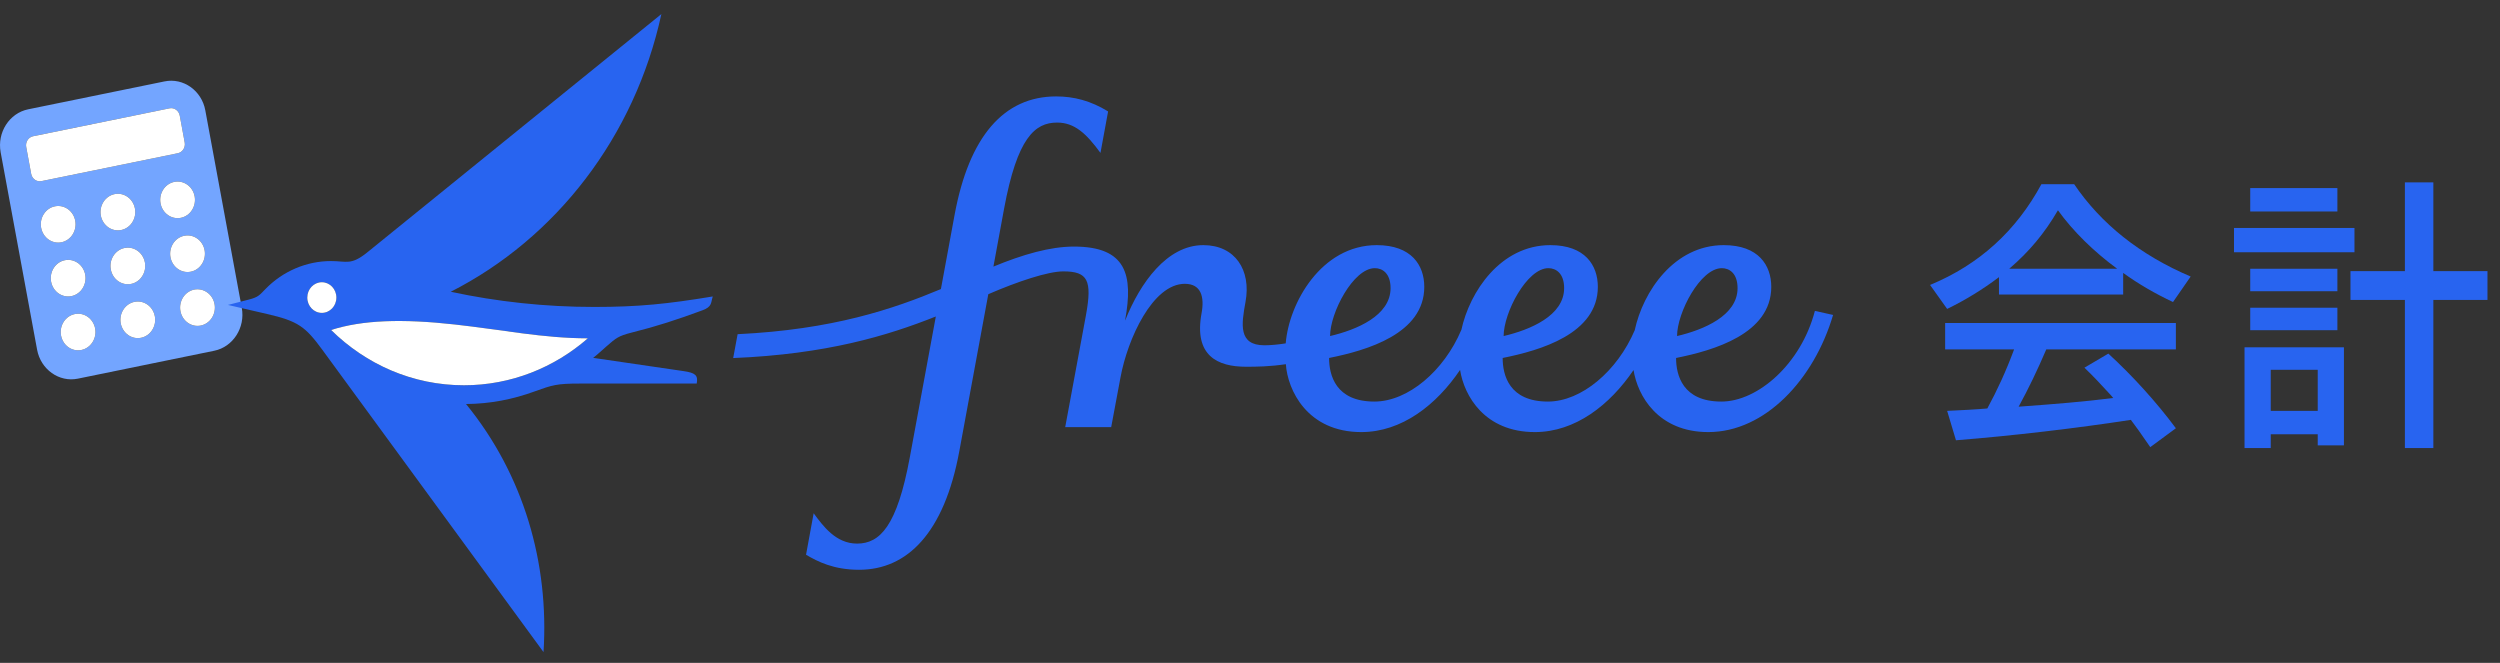
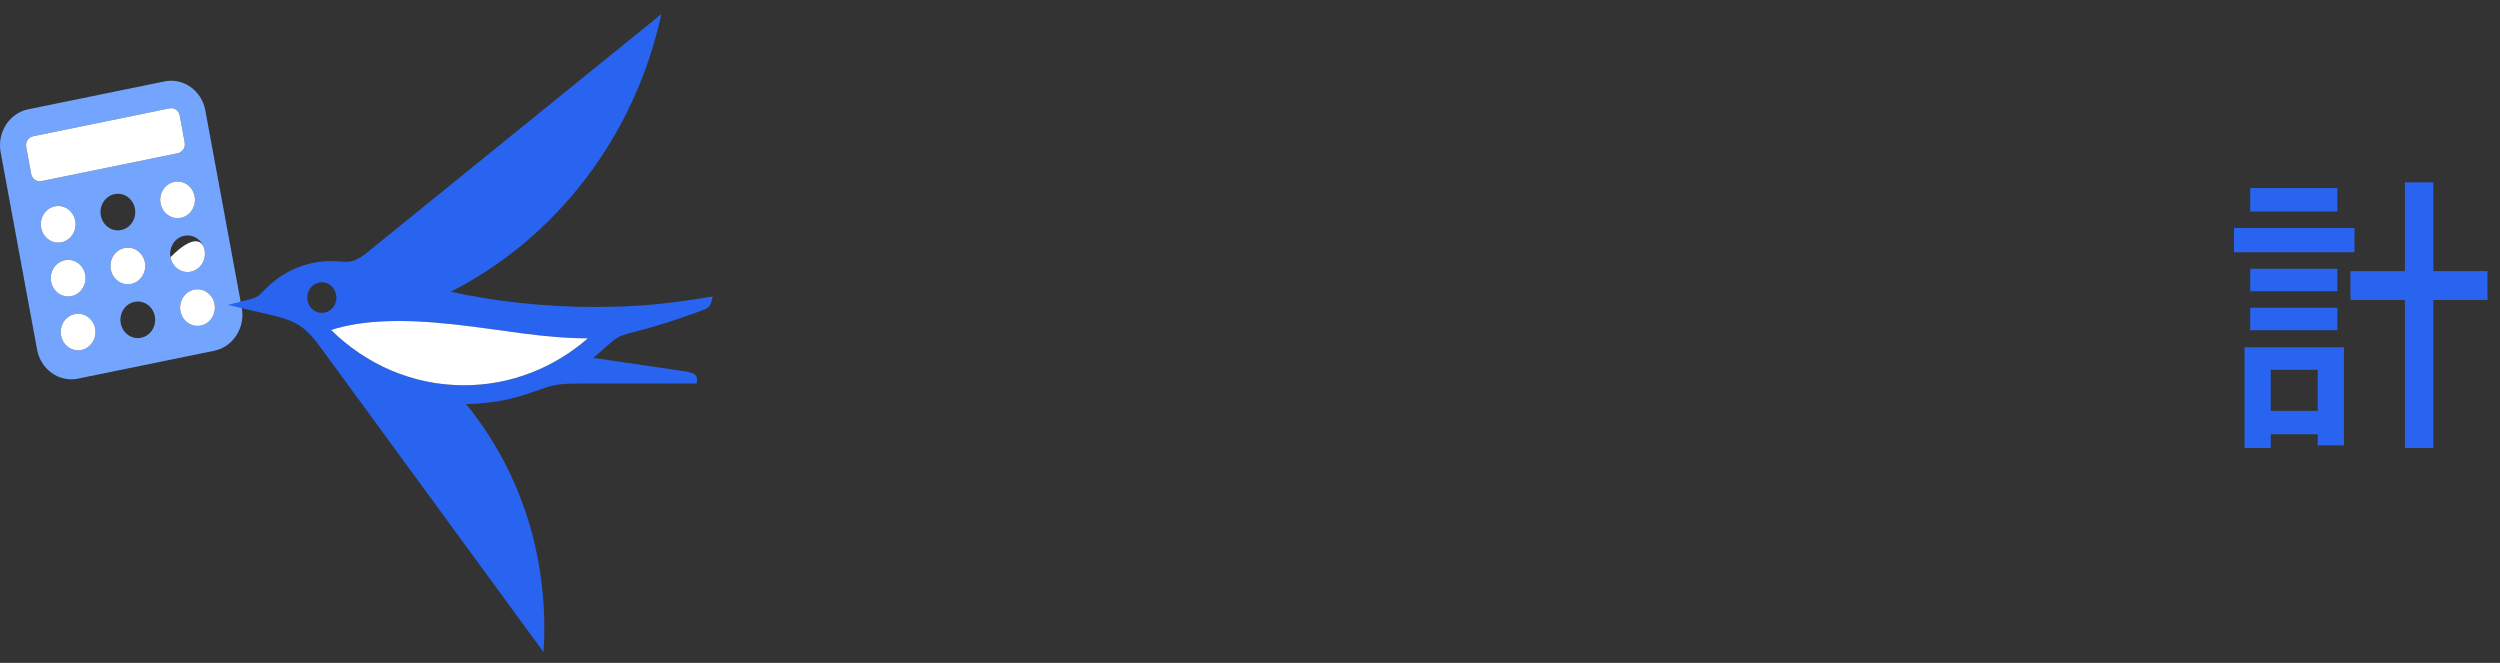
<svg xmlns="http://www.w3.org/2000/svg" width="132" height="35" viewBox="0 0 132 35" fill="none">
  <rect x="0" y="0" width="132" height="35" fill="#333333" stroke="none" />
  <path fill-rule="evenodd" clip-rule="evenodd" d="M12.766 16.254C12.959 17.297 12.306 18.316 11.315 18.519L4.111 19.993C3.12 20.196 2.152 19.508 1.959 18.465L0.034 8.037C-0.159 6.994 0.494 5.975 1.485 5.772L8.689 4.298C9.68 4.095 10.648 4.782 10.84 5.825L12.766 16.254ZM5.024 17.346C5.12 17.87 4.795 18.377 4.298 18.479C3.801 18.581 3.319 18.238 3.223 17.715C3.126 17.192 3.45 16.684 3.948 16.583C4.445 16.481 4.927 16.823 5.024 17.346M8.176 16.701C8.273 17.225 7.948 17.732 7.45 17.834C6.953 17.936 6.471 17.594 6.375 17.07C6.278 16.547 6.603 16.04 7.1 15.938C7.598 15.836 8.079 16.178 8.176 16.701M11.328 16.057C11.425 16.58 11.1 17.087 10.602 17.189C10.105 17.291 9.623 16.949 9.527 16.425C9.43 15.902 9.755 15.395 10.252 15.293C10.75 15.191 11.231 15.533 11.328 16.057M4.499 14.502C4.595 15.026 4.27 15.533 3.773 15.635C3.276 15.737 2.794 15.394 2.698 14.871C2.601 14.347 2.925 13.84 3.423 13.738C3.92 13.637 4.402 13.979 4.499 14.502M3.973 11.658C4.07 12.182 3.745 12.689 3.248 12.79C2.751 12.892 2.269 12.55 2.172 12.027C2.075 11.503 2.4 10.996 2.898 10.894C3.395 10.793 3.877 11.134 3.973 11.658M7.65 13.857C7.747 14.381 7.422 14.888 6.925 14.989C6.428 15.091 5.946 14.749 5.849 14.226C5.752 13.702 6.077 13.195 6.575 13.093C7.072 12.992 7.554 13.334 7.65 13.857M7.125 11.013C7.222 11.537 6.897 12.044 6.4 12.145C5.903 12.247 5.421 11.905 5.324 11.382C5.227 10.858 5.552 10.351 6.05 10.249C6.547 10.148 7.029 10.489 7.125 11.013M10.803 13.212C10.899 13.736 10.575 14.243 10.077 14.345C9.58 14.447 9.098 14.104 9.002 13.581C8.905 13.057 9.23 12.55 9.727 12.449C10.225 12.347 10.706 12.689 10.803 13.212M10.277 10.368C10.374 10.892 10.049 11.399 9.552 11.5C9.055 11.602 8.573 11.26 8.477 10.737C8.38 10.213 8.704 9.706 9.202 9.604C9.699 9.503 10.181 9.845 10.277 10.368M9.752 7.524C9.8 7.785 9.637 8.039 9.39 8.09L2.185 9.564C1.937 9.615 1.695 9.443 1.647 9.182L1.384 7.76C1.336 7.5 1.499 7.245 1.747 7.194L8.952 5.72C9.2 5.669 9.441 5.841 9.49 6.102L9.752 7.524Z" fill="#73A5FF" />
  <path fill-rule="evenodd" clip-rule="evenodd" d="M5.024 17.347C5.12 17.87 4.795 18.377 4.298 18.479C3.801 18.581 3.319 18.239 3.223 17.715C3.126 17.192 3.451 16.685 3.948 16.583C4.445 16.481 4.927 16.823 5.024 17.347" fill="white" />
-   <path fill-rule="evenodd" clip-rule="evenodd" d="M8.176 16.702C8.273 17.225 7.948 17.732 7.45 17.834C6.953 17.936 6.472 17.594 6.375 17.07C6.278 16.547 6.603 16.04 7.1 15.938C7.598 15.836 8.08 16.178 8.176 16.702" fill="white" />
  <path fill-rule="evenodd" clip-rule="evenodd" d="M11.328 16.056C11.425 16.58 11.1 17.087 10.602 17.189C10.105 17.29 9.623 16.948 9.527 16.425C9.43 15.901 9.755 15.394 10.252 15.292C10.75 15.191 11.231 15.533 11.328 16.056" fill="white" />
  <path fill-rule="evenodd" clip-rule="evenodd" d="M4.499 14.502C4.595 15.026 4.271 15.533 3.773 15.635C3.276 15.737 2.794 15.395 2.698 14.871C2.601 14.348 2.926 13.841 3.423 13.739C3.921 13.637 4.402 13.979 4.499 14.502" fill="white" />
  <path fill-rule="evenodd" clip-rule="evenodd" d="M3.973 11.658C4.07 12.182 3.745 12.689 3.248 12.791C2.751 12.893 2.269 12.55 2.172 12.027C2.075 11.503 2.4 10.996 2.898 10.894C3.395 10.793 3.877 11.134 3.973 11.658" fill="white" />
  <path fill-rule="evenodd" clip-rule="evenodd" d="M7.651 13.858C7.747 14.381 7.422 14.888 6.925 14.99C6.428 15.092 5.946 14.75 5.85 14.226C5.753 13.703 6.077 13.196 6.575 13.094C7.072 12.992 7.554 13.334 7.651 13.858" fill="white" />
-   <path fill-rule="evenodd" clip-rule="evenodd" d="M7.125 11.013C7.222 11.537 6.897 12.044 6.4 12.145C5.902 12.247 5.421 11.905 5.324 11.382C5.227 10.858 5.552 10.351 6.05 10.249C6.547 10.148 7.029 10.49 7.125 11.013" fill="white" />
-   <path fill-rule="evenodd" clip-rule="evenodd" d="M10.803 13.212C10.899 13.736 10.575 14.243 10.077 14.345C9.58 14.447 9.098 14.104 9.001 13.581C8.905 13.057 9.23 12.55 9.727 12.449C10.224 12.347 10.706 12.689 10.803 13.212" fill="white" />
+   <path fill-rule="evenodd" clip-rule="evenodd" d="M10.803 13.212C10.899 13.736 10.575 14.243 10.077 14.345C9.58 14.447 9.098 14.104 9.001 13.581C10.224 12.347 10.706 12.689 10.803 13.212" fill="white" />
  <path fill-rule="evenodd" clip-rule="evenodd" d="M10.277 10.368C10.374 10.892 10.049 11.399 9.552 11.5C9.055 11.602 8.573 11.26 8.477 10.737C8.38 10.213 8.704 9.706 9.202 9.604C9.699 9.503 10.181 9.845 10.277 10.368" fill="white" />
  <path fill-rule="evenodd" clip-rule="evenodd" d="M9.752 7.524C9.8 7.785 9.637 8.039 9.39 8.09L2.185 9.564C1.937 9.615 1.695 9.443 1.647 9.182L1.384 7.76C1.336 7.5 1.499 7.245 1.747 7.194L8.952 5.72C9.2 5.669 9.441 5.841 9.49 6.102L9.752 7.524Z" fill="white" />
  <path fill-rule="evenodd" clip-rule="evenodd" d="M31.378 16.207C28.782 16.207 26.247 15.931 23.799 15.405C29.351 12.586 33.515 7.218 34.921 0.743L19.397 13.321C18.529 14.024 18.301 13.784 17.477 13.784C16.165 13.784 14.925 14.334 14.036 15.241C13.693 15.59 13.649 15.688 13.118 15.823L12.034 16.101L14.099 16.578C15.746 16.958 16.12 17.241 17.027 18.48L28.698 34.431C28.998 29.735 27.654 25.068 24.606 21.332C25.89 21.323 27.074 21.086 28.217 20.671C29.165 20.327 29.404 20.252 30.599 20.252H36.786C36.869 19.815 36.713 19.686 36.103 19.596L31.318 18.895C31.53 18.736 31.821 18.461 32.041 18.271C32.515 17.861 32.646 17.736 33.352 17.56C34.689 17.226 35.74 16.882 37.087 16.385C37.608 16.193 37.526 15.992 37.634 15.653C35.258 16.047 33.717 16.207 31.378 16.207M16.993 16.521C16.568 16.521 16.223 16.159 16.223 15.712C16.223 15.264 16.568 14.901 16.993 14.901C17.418 14.901 17.762 15.264 17.762 15.712C17.762 16.159 17.418 16.521 16.993 16.521M24.497 20.343C21.785 20.343 19.318 19.234 17.483 17.424C19.13 16.893 21.246 16.825 24.024 17.134C26.576 17.418 28.651 17.858 31.038 17.864C29.262 19.412 26.983 20.343 24.497 20.343" fill="#2864F0" />
-   <path fill-rule="evenodd" clip-rule="evenodd" d="M16.993 16.521C16.568 16.521 16.224 16.159 16.224 15.712C16.224 15.264 16.568 14.901 16.993 14.901C17.418 14.901 17.762 15.264 17.762 15.712C17.762 16.159 17.418 16.521 16.993 16.521" fill="white" />
  <path fill-rule="evenodd" clip-rule="evenodd" d="M24.497 20.342C21.785 20.342 19.318 19.234 17.483 17.424C19.13 16.893 21.246 16.824 24.024 17.134C26.576 17.418 28.651 17.858 31.038 17.864C29.262 19.412 26.983 20.342 24.497 20.342" fill="white" />
-   <path fill-rule="evenodd" clip-rule="evenodd" d="M72.591 14.159C72.995 14.159 73.422 14.436 73.422 15.214C73.422 16.67 71.623 17.417 70.228 17.743C70.228 16.508 71.458 14.159 72.591 14.159V14.159ZM81.755 14.159C82.159 14.159 82.586 14.436 82.586 15.214C82.586 16.67 80.787 17.417 79.392 17.743C79.392 16.508 80.621 14.159 81.755 14.159V14.159ZM90.912 14.159C91.316 14.159 91.743 14.436 91.743 15.214C91.743 16.67 89.944 17.417 88.549 17.743C88.549 16.508 89.778 14.159 90.912 14.159V14.159ZM95.826 16.415C95.098 19.217 92.81 21.203 90.887 21.203C88.838 21.203 88.497 19.801 88.497 18.901C90.486 18.503 93.523 17.625 93.523 15.146C93.523 14.01 92.852 12.943 91.014 12.943C88.393 12.943 86.751 15.396 86.314 17.435C85.397 19.589 83.501 21.203 81.73 21.203C79.68 21.203 79.34 19.801 79.34 18.901C81.328 18.503 84.366 17.625 84.366 15.146C84.366 14.01 83.695 12.943 81.857 12.943C79.237 12.943 77.596 15.393 77.157 17.431L77.157 17.422C76.243 19.583 74.341 21.203 72.566 21.203C70.517 21.203 70.176 19.801 70.176 18.901C72.165 18.503 75.202 17.625 75.202 15.146C75.202 14.01 74.531 12.943 72.693 12.943C69.766 12.943 68.055 16.004 67.886 18.13C67.479 18.195 67.092 18.231 66.759 18.231C65.376 18.231 65.545 17.121 65.762 15.946C66.074 14.258 65.211 12.943 63.533 12.943C61.615 12.943 60.198 14.94 59.409 16.916L59.404 16.915C59.85 14.5 59.465 13.019 56.705 13.019C55.443 13.019 54.004 13.436 52.452 14.077C52.455 14.081 53.014 11.029 53.014 11.029C53.709 7.265 54.647 6.472 55.815 6.472C56.741 6.472 57.357 7.054 58.105 8.073L58.508 5.884C57.587 5.318 56.699 5.091 55.764 5.091C53.005 5.091 51.167 7.202 50.402 11.348L49.68 15.263C47.166 16.314 43.972 17.404 38.946 17.645L38.712 18.905C43.633 18.704 46.871 17.723 49.412 16.71C49.412 16.71 48.039 24.141 48.039 24.142C47.367 27.784 46.461 28.702 45.251 28.702C44.125 28.702 43.449 27.76 42.961 27.101C42.893 27.469 42.559 29.29 42.559 29.29C43.175 29.654 44.018 30.084 45.361 30.084C47.901 30.084 49.855 28.142 50.651 23.827L52.182 15.534C53.723 14.865 55.334 14.329 56.139 14.329C57.437 14.329 57.676 14.793 57.338 16.645L56.243 22.552H58.671L59.164 19.916C59.538 17.893 60.86 14.985 62.56 14.985C63.416 14.985 63.603 15.672 63.443 16.538C63.027 18.79 64.295 19.364 65.789 19.364C66.359 19.364 67.052 19.356 67.893 19.229C67.984 20.593 69.024 22.814 71.877 22.814C74.016 22.814 75.844 21.377 77.092 19.531C77.305 20.896 78.39 22.814 81.041 22.814C83.177 22.814 85.003 21.38 86.251 19.538C86.466 20.903 87.551 22.814 90.198 22.814C93.196 22.814 95.782 20.037 96.787 16.629L95.826 16.415Z" fill="#2864F0" />
-   <path fill-rule="evenodd" clip-rule="evenodd" d="M111.787 14.189C110.554 13.287 109.457 12.21 108.659 11.102C107.953 12.321 107.125 13.303 106.088 14.189H111.787ZM108.043 18.449C107.577 19.541 107.096 20.538 106.584 21.473C108.554 21.33 110.103 21.203 111.577 21.014L111.472 20.887C110.81 20.174 110.615 19.953 110.058 19.414L111.321 18.67C112.615 19.858 113.863 21.235 114.886 22.612L113.532 23.61L113.502 23.562C112.946 22.755 112.841 22.612 112.51 22.169C109.622 22.612 106.283 23.008 103.275 23.246L102.809 21.694C103.516 21.663 104.419 21.615 104.93 21.567C105.456 20.602 105.922 19.588 106.344 18.449H102.704V17.055H114.886V18.449H108.043ZM105.546 14.633C104.689 15.282 103.756 15.852 102.809 16.311L101.907 15.045C104.509 13.968 106.448 12.195 107.787 9.725H109.516C110.93 11.815 112.991 13.461 115.667 14.601L114.735 15.947C113.818 15.519 112.915 14.997 112.103 14.411V15.551H105.546V14.633Z" fill="#2864F0" />
  <path fill-rule="evenodd" clip-rule="evenodd" d="M126.978 15.836H124.105V14.316H126.978V9.63H128.481V14.316H131.339V15.836H128.481V23.657H126.978V15.836ZM119.895 21.694H122.376V19.525H119.895V21.694ZM118.812 17.435H123.414V16.248H118.812V17.435ZM118.812 15.377H123.414V14.19H118.812V15.377ZM118.812 11.166H123.414V9.931H118.812V11.166ZM118.511 18.338H123.759V23.515H122.376V22.929H119.895V23.657H118.511V18.338ZM117.955 13.319H124.316V12.037H117.955V13.319Z" fill="#2864F0" />
</svg>